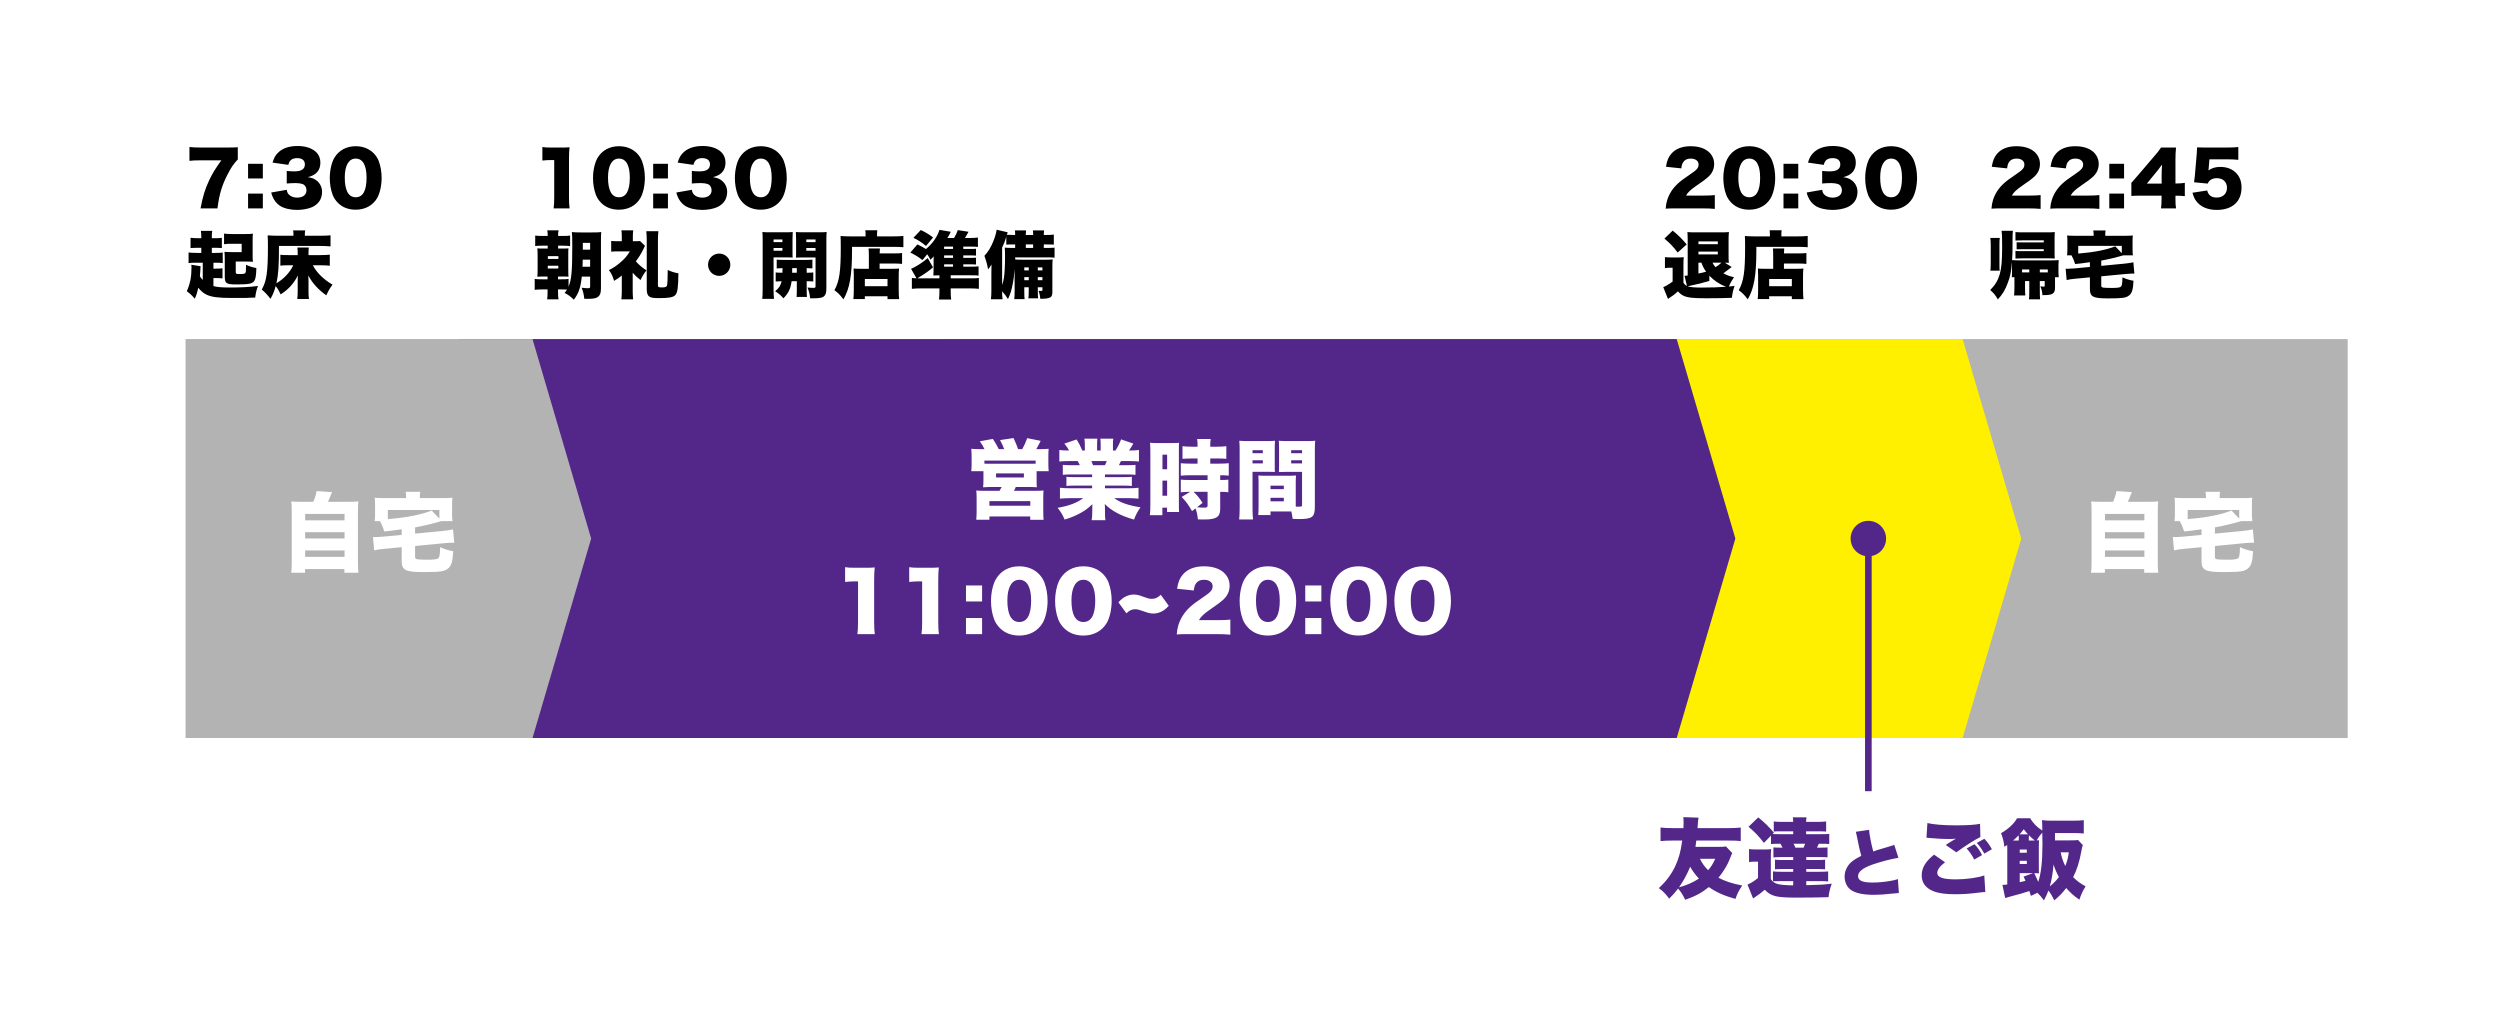
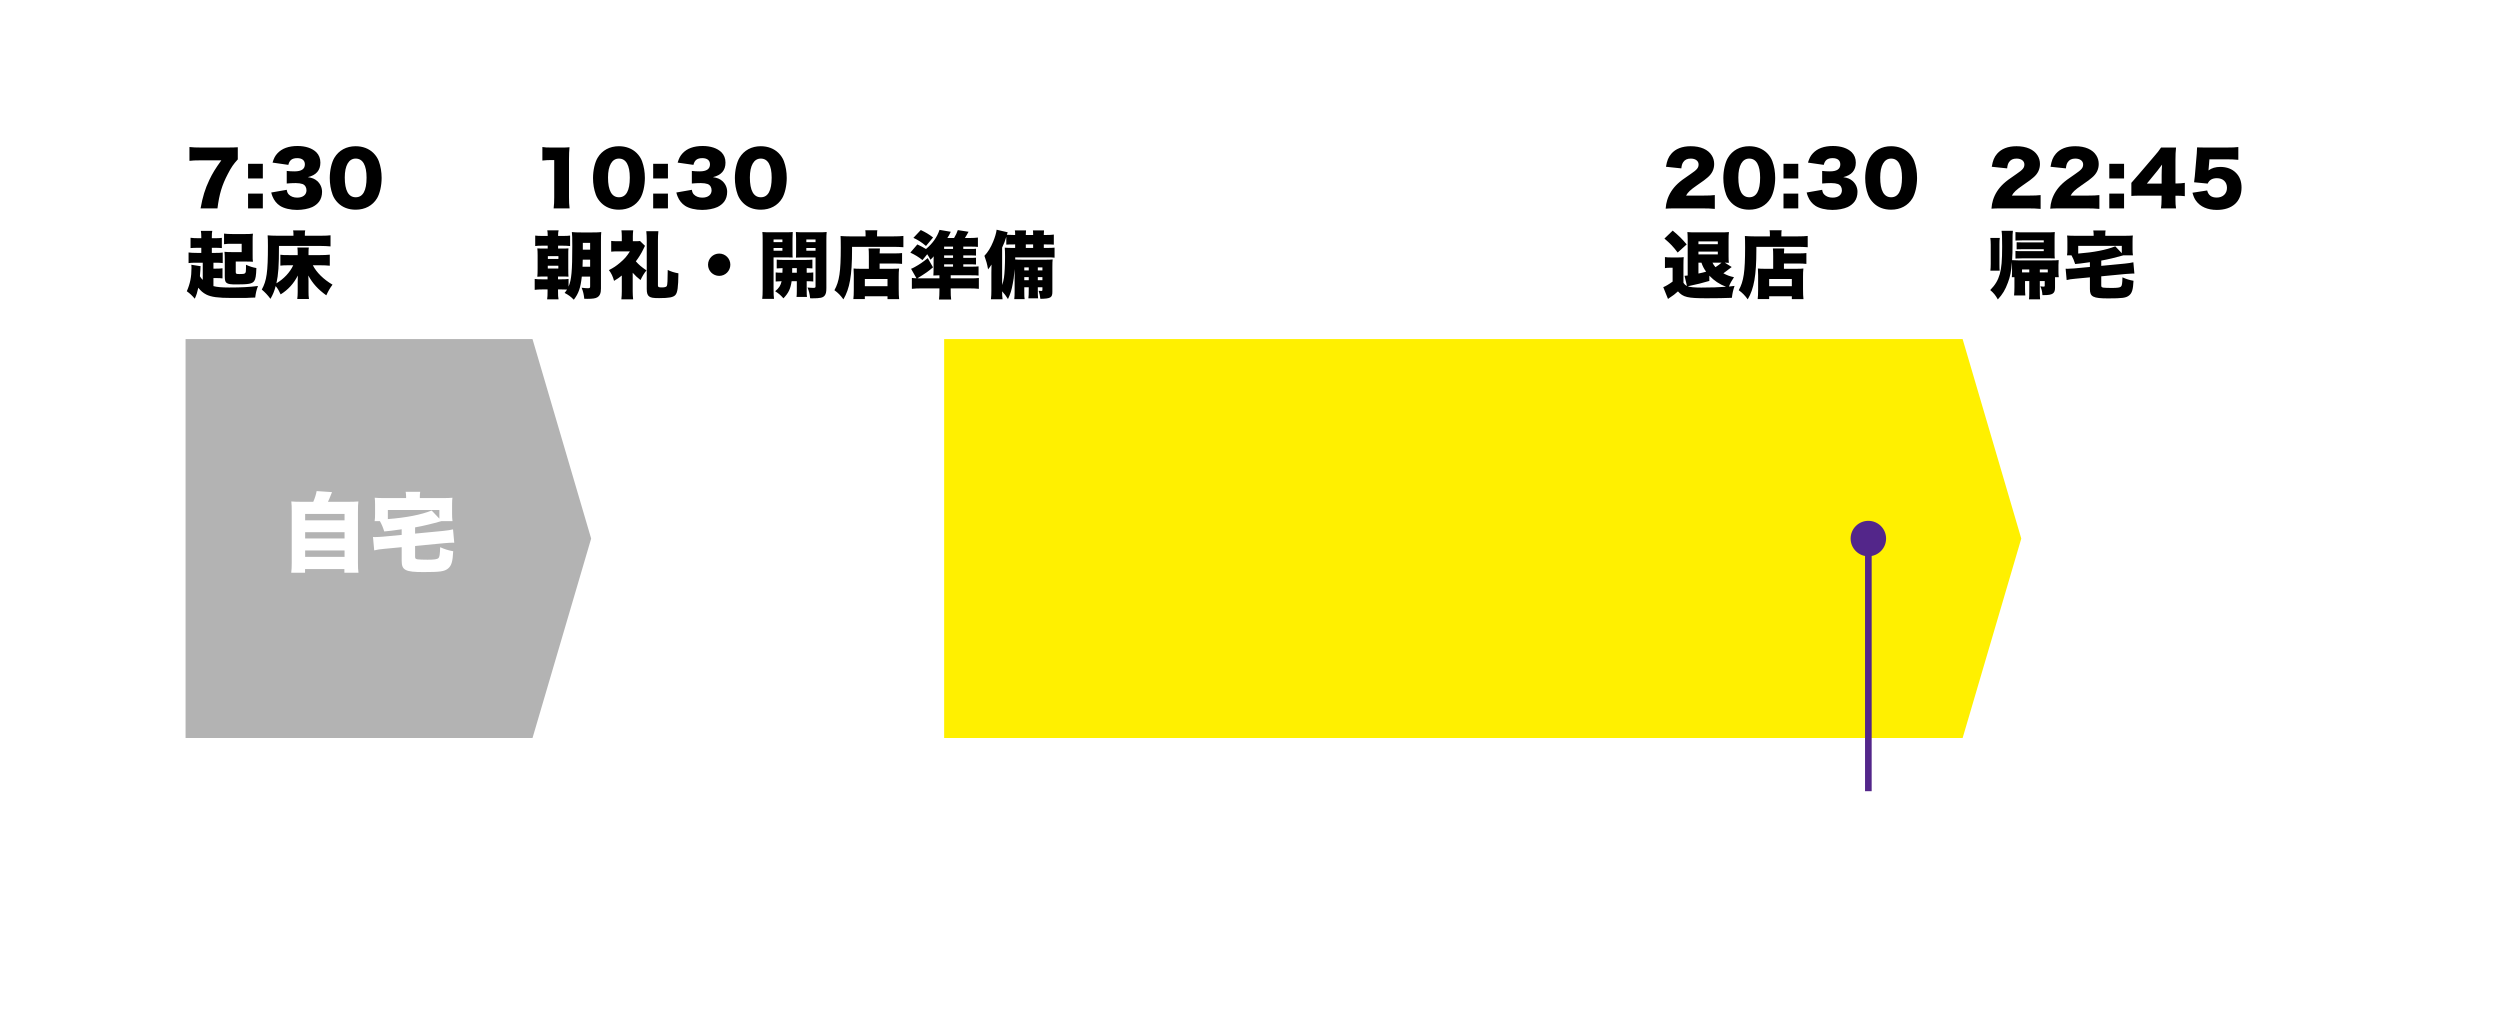
<svg xmlns="http://www.w3.org/2000/svg" width="376" height="155" viewBox="0 0 376 155" fill="none">
  <rect width="376" height="155" fill="white" />
-   <path d="M226.91 51H353.09V81.41V111H226.91V51Z" fill="#B3B3B3" />
  <path d="M142 51H295.179L304 81L295.179 111H142V51Z" fill="#FFF000" />
  <path d="M316.146 75.471H317.81C318.057 74.912 318.239 74.327 318.317 73.859L320.631 74.015C320.54 74.236 320.54 74.236 320.215 75.042C320.163 75.172 320.111 75.276 320.02 75.471H322.958C323.751 75.471 324.115 75.458 324.596 75.419C324.544 75.848 324.531 76.186 324.531 76.992V84.623C324.531 85.312 324.544 85.676 324.609 86.144H322.49V85.585H316.575V86.144H314.495C314.547 85.728 314.573 85.299 314.573 84.636V76.992C314.573 76.212 314.56 75.874 314.508 75.419C314.989 75.458 315.353 75.471 316.146 75.471ZM316.588 77.291V78.253H322.516V77.291H316.588ZM316.588 80.047V80.983H322.516V80.047H316.588ZM316.588 82.79V83.752H322.516V82.79H316.588ZM331.109 80.45V79.605C329.341 79.852 329.341 79.852 328.483 79.93C328.288 79.293 328.106 78.864 327.833 78.383H327.04C327.092 78.032 327.105 77.772 327.105 77.291V75.887C327.105 75.445 327.092 75.159 327.053 74.86C327.469 74.899 327.898 74.912 328.613 74.912H331.772V74.691C331.772 74.405 331.746 74.236 331.707 73.963H333.891C333.852 74.223 333.839 74.405 333.839 74.691V74.912H337.18C337.908 74.912 338.324 74.899 338.74 74.86C338.701 75.146 338.688 75.406 338.688 75.887V77.304C338.688 77.694 338.701 78.032 338.753 78.383H337.063C335.542 78.812 334.476 79.072 333.124 79.319V80.255L337.323 79.852C337.895 79.8 338.467 79.709 338.831 79.618L339.013 81.633C338.883 81.62 338.792 81.62 338.753 81.62C338.467 81.62 337.921 81.659 337.479 81.698L333.124 82.114V83.7C333.124 84.012 333.176 84.064 333.527 84.129C333.722 84.155 334.333 84.181 334.996 84.181C335.971 84.181 336.452 84.116 336.621 83.947C336.803 83.804 336.868 83.388 336.894 82.296C337.622 82.621 338.129 82.777 338.857 82.907C338.779 84.48 338.597 85.091 338.064 85.52C337.518 85.949 336.894 86.04 334.359 86.04C331.668 86.04 331.109 85.754 331.109 84.376V82.296L328.509 82.543C327.794 82.608 327.43 82.66 326.975 82.777L326.793 80.762C326.962 80.775 327.04 80.775 327.105 80.775C327.417 80.775 327.924 80.749 328.34 80.71L331.109 80.45ZM336.777 78.006V76.706H329.029V78.071C331.811 77.85 333.969 77.434 335.62 76.784L336.777 78.006Z" fill="white" />
-   <path d="M69 51H252.179L261 81L252.179 111H69V51Z" fill="#53268A" />
  <path d="M27.91 51H80.09L88.91 81L80.09 111H27.91V51Z" fill="#B3B3B3" />
  <path d="M45.451 75.471H47.115C47.362 74.912 47.544 74.327 47.622 73.859L49.936 74.015C49.845 74.236 49.845 74.236 49.52 75.042C49.468 75.172 49.416 75.276 49.325 75.471H52.263C53.056 75.471 53.42 75.458 53.901 75.419C53.849 75.848 53.836 76.186 53.836 76.992V84.623C53.836 85.312 53.849 85.676 53.914 86.144H51.795V85.585H45.88V86.144H43.8C43.852 85.728 43.878 85.299 43.878 84.636V76.992C43.878 76.212 43.865 75.874 43.813 75.419C44.294 75.458 44.658 75.471 45.451 75.471ZM45.893 77.291V78.253H51.821V77.291H45.893ZM45.893 80.047V80.983H51.821V80.047H45.893ZM45.893 82.79V83.752H51.821V82.79H45.893ZM60.414 80.45V79.605C58.646 79.852 58.646 79.852 57.788 79.93C57.593 79.293 57.411 78.864 57.138 78.383H56.345C56.397 78.032 56.41 77.772 56.41 77.291V75.887C56.41 75.445 56.397 75.159 56.358 74.86C56.774 74.899 57.203 74.912 57.918 74.912H61.077V74.691C61.077 74.405 61.051 74.236 61.012 73.963H63.196C63.157 74.223 63.144 74.405 63.144 74.691V74.912H66.485C67.213 74.912 67.629 74.899 68.045 74.86C68.006 75.146 67.993 75.406 67.993 75.887V77.304C67.993 77.694 68.006 78.032 68.058 78.383H66.368C64.847 78.812 63.781 79.072 62.429 79.319V80.255L66.628 79.852C67.2 79.8 67.772 79.709 68.136 79.618L68.318 81.633C68.188 81.62 68.097 81.62 68.058 81.62C67.772 81.62 67.226 81.659 66.784 81.698L62.429 82.114V83.7C62.429 84.012 62.481 84.064 62.832 84.129C63.027 84.155 63.638 84.181 64.301 84.181C65.276 84.181 65.757 84.116 65.926 83.947C66.108 83.804 66.173 83.388 66.199 82.296C66.927 82.621 67.434 82.777 68.162 82.907C68.084 84.48 67.902 85.091 67.369 85.52C66.823 85.949 66.199 86.04 63.664 86.04C60.973 86.04 60.414 85.754 60.414 84.376V82.296L57.814 82.543C57.099 82.608 56.735 82.66 56.28 82.777L56.098 80.762C56.267 80.775 56.345 80.775 56.41 80.775C56.722 80.775 57.229 80.749 57.645 80.71L60.414 80.45ZM66.082 78.006V76.706H58.334V78.071C61.116 77.85 63.274 77.434 64.925 76.784L66.082 78.006Z" fill="white" />
-   <path d="M147.417 67.549H148.067C147.885 67.146 147.69 66.821 147.365 66.366L149.328 66.015C149.692 66.561 149.965 67.029 150.212 67.549H151.031C150.888 67.159 150.667 66.665 150.407 66.184L152.435 65.885C152.695 66.431 152.981 67.12 153.124 67.549H153.748C154.06 66.99 154.281 66.483 154.489 65.898L156.517 66.301C156.361 66.639 156.088 67.159 155.854 67.549H156.374C156.998 67.549 157.362 67.536 157.713 67.497C157.687 67.796 157.674 68.186 157.674 68.732V69.733C157.674 70.24 157.687 70.513 157.726 70.864H155.906V72.008C155.906 72.827 155.906 72.983 155.945 73.282C155.516 73.256 155.23 73.243 154.593 73.243H152.773C152.669 73.49 152.617 73.607 152.5 73.815H155.75C156.387 73.815 156.66 73.802 156.946 73.763C156.92 74.062 156.907 74.387 156.907 75.037V76.883C156.907 77.533 156.92 77.845 156.959 78.183H154.944V77.676H148.808V78.17H146.832C146.871 77.689 146.884 77.26 146.884 76.857V75.037C146.884 74.413 146.871 74.14 146.832 73.776C147.118 73.802 147.456 73.815 148.028 73.815H150.329C150.485 73.568 150.524 73.49 150.654 73.243H149.211C148.535 73.243 148.288 73.256 147.859 73.295C147.898 72.931 147.911 72.645 147.911 72.008V70.864H146.078C146.117 70.513 146.13 70.175 146.13 69.759V68.771C146.13 68.29 146.117 67.978 146.078 67.497C146.52 67.536 146.884 67.549 147.417 67.549ZM155.763 69.733V69.278H148.054V69.733C148.262 69.746 148.392 69.746 148.561 69.746H155.282C155.451 69.746 155.568 69.746 155.763 69.733ZM149.809 71.202V71.813H153.995V71.202H149.809ZM148.808 75.375V76.064H154.957V75.375H148.808ZM164.252 71.358H161.106C160.547 71.358 160.248 71.371 159.845 71.41V69.915C160.222 69.954 160.508 69.967 161.106 69.967H162.406C162.276 69.681 162.224 69.59 162.081 69.343H160.937C160.313 69.343 159.767 69.369 159.325 69.408V67.679C159.741 67.731 160.079 67.757 160.781 67.757C160.586 67.367 160.443 67.159 160.079 66.717L161.925 66.093C162.276 66.665 162.406 66.925 162.783 67.757H163.16V66.912C163.16 66.548 163.134 66.236 163.095 65.976H165.045C165.019 66.197 165.006 66.444 165.006 66.821V67.757H165.539V66.821C165.539 66.457 165.526 66.223 165.487 65.976H167.437C167.398 66.197 167.385 66.522 167.385 66.912V67.757H167.775C168.191 67.081 168.373 66.717 168.607 66.08L170.453 66.717C170.193 67.172 170.037 67.419 169.803 67.757C170.583 67.757 170.869 67.731 171.298 67.679V69.408C170.856 69.369 170.297 69.343 169.673 69.343H168.594C168.438 69.681 168.399 69.733 168.282 69.967H169.504C170.089 69.967 170.388 69.954 170.778 69.915V71.41C170.362 71.371 170.076 71.358 169.504 71.358H166.189V71.761H168.958C169.504 71.761 169.842 71.748 170.232 71.709V73.087C169.855 73.048 169.504 73.035 168.958 73.035H166.189V73.438H169.569C170.323 73.438 170.856 73.412 171.233 73.36V74.998C170.687 74.946 170.219 74.92 169.582 74.92H167.58C168.464 75.583 169.725 76.025 171.532 76.298C171.038 77.026 170.843 77.39 170.557 78.144C168.607 77.598 167.255 76.883 166.15 75.804C166.176 76.155 166.189 76.22 166.189 76.545V76.961C166.189 77.507 166.202 77.884 166.254 78.235H164.187C164.252 77.832 164.278 77.468 164.278 76.948V76.558C164.278 76.233 164.278 76.194 164.291 75.83C163.615 76.467 163.238 76.753 162.536 77.143C161.782 77.559 161.067 77.858 160.118 78.144C159.832 77.455 159.572 77.013 159.065 76.376C160.794 76.077 161.99 75.622 162.913 74.92H161.093C160.443 74.92 159.936 74.946 159.416 74.998V73.36C159.871 73.412 160.378 73.438 161.08 73.438H164.252V73.035H161.652C161.106 73.035 160.755 73.048 160.391 73.087V71.709C160.755 71.748 161.093 71.761 161.652 71.761H164.252V71.358ZM164.395 69.967H166.189C166.319 69.694 166.358 69.603 166.462 69.343H164.148C164.291 69.668 164.33 69.772 164.395 69.967ZM177.72 74.738L179.007 73.971C178.37 73.984 178.058 73.997 177.59 74.036V72.138C177.928 72.177 178.357 72.19 179.124 72.19H181.62V71.475H179.124C178.591 71.475 177.993 71.501 177.59 71.54V69.668C177.889 69.707 178.487 69.733 179.15 69.733H180.112V68.953H179.371C179.098 68.966 178.747 68.966 178.344 68.979C178.214 68.979 178.084 68.979 177.85 69.005V67.107C178.253 67.159 178.695 67.185 179.306 67.185H180.112V66.938C180.112 66.561 180.099 66.301 180.047 66.028H182.088C182.049 66.288 182.023 66.548 182.023 66.925V67.185H182.998C183.583 67.185 184.051 67.159 184.441 67.107V69.005C184.051 68.966 183.713 68.953 183.024 68.953H182.023V69.733H183.297C183.934 69.733 184.506 69.707 184.805 69.668V71.54C184.428 71.488 184.142 71.475 183.518 71.475V72.19C184.194 72.19 184.467 72.177 184.74 72.138V74.036C184.363 73.984 184.142 73.971 183.518 73.971V76.545C183.518 77.741 182.933 78.131 181.165 78.131C181.035 78.131 180.645 78.118 180.164 78.118C180.086 77.364 179.995 76.948 179.8 76.467L179.28 76.87C178.76 75.947 178.383 75.427 177.72 74.738ZM181.62 73.971H179.514C180.047 74.478 180.437 74.946 180.866 75.635L180.034 76.285C180.554 76.337 180.827 76.35 181.152 76.35C181.516 76.35 181.62 76.272 181.62 76.025V73.971ZM173.014 75.765V67.991C173.014 67.341 173.001 67.094 172.962 66.587C173.313 66.626 173.521 66.639 174.054 66.639H176.251C176.758 66.639 177.005 66.626 177.33 66.6C177.304 66.886 177.304 67.133 177.304 67.887V75.635C177.304 76.402 177.304 76.61 177.33 77H175.523V76.35H174.821V77.481H172.936C173.001 77.039 173.014 76.61 173.014 75.765ZM174.834 68.381V70.578H175.536V68.381H174.834ZM174.834 72.281V74.556H175.536V72.281H174.834ZM194.88 72.619V75.869C194.88 76.025 194.88 76.077 194.88 76.194C194.997 76.207 195.075 76.207 195.101 76.207C195.803 76.207 195.829 76.194 195.829 75.908V70.968H193.411C193.06 70.968 192.618 70.981 192.345 70.994C192.371 70.643 192.371 70.526 192.371 69.85V67.484C192.371 67.003 192.358 66.678 192.332 66.288C192.709 66.327 192.982 66.34 193.658 66.34H196.492C197.129 66.34 197.428 66.327 197.805 66.288C197.766 66.73 197.753 67.068 197.753 67.757V76.22C197.753 77.767 197.363 78.066 195.387 78.066C195.218 78.066 195.179 78.066 194.412 78.04C194.334 77.494 194.308 77.299 194.217 76.922C193.996 76.922 193.892 76.922 193.788 76.922H191.084V77.468H189.238C189.277 77.065 189.29 76.597 189.29 76.09V72.619C189.29 72.164 189.277 71.826 189.251 71.514C189.602 71.54 189.914 71.553 190.382 71.553H193.788C194.282 71.553 194.568 71.54 194.919 71.514C194.893 71.813 194.88 72.125 194.88 72.619ZM194.191 67.705V68.16H195.829V67.705H194.191ZM194.191 69.226V69.694H195.829V69.226H194.191ZM191.084 73.048V73.568H193.086V73.048H191.084ZM191.084 74.868V75.401H193.086V74.868H191.084ZM188.38 70.955V76.389C188.38 77.221 188.406 77.754 188.458 78.131H186.365C186.417 77.715 186.443 77.273 186.443 76.376V67.783C186.443 67.055 186.43 66.704 186.391 66.288C186.768 66.327 187.08 66.34 187.704 66.34H190.434C191.136 66.34 191.422 66.327 191.76 66.288C191.734 66.678 191.721 66.977 191.721 67.484V69.85C191.721 70.552 191.721 70.682 191.747 70.981C191.461 70.968 191.071 70.955 190.681 70.955H188.38ZM188.38 67.705V68.16H189.927V67.705H188.38ZM188.38 69.226V69.694H189.927V69.226H188.38ZM127.104 87.524V85.304C127.536 85.376 127.848 85.388 128.544 85.388H130.068C130.92 85.388 131.076 85.388 131.556 85.34C131.496 85.976 131.472 86.48 131.472 87.272V93.56C131.472 94.28 131.496 94.784 131.568 95.372H128.952C129.024 94.82 129.048 94.256 129.048 93.56V87.44H128.568C128.1 87.44 127.632 87.464 127.104 87.524ZM136.745 87.524V85.304C137.177 85.376 137.489 85.388 138.185 85.388H139.709C140.561 85.388 140.717 85.388 141.197 85.34C141.137 85.976 141.113 86.48 141.113 87.272V93.56C141.113 94.28 141.137 94.784 141.209 95.372H138.593C138.665 94.82 138.689 94.256 138.689 93.56V87.44H138.209C137.741 87.44 137.273 87.464 136.745 87.524ZM147.706 88.052V90.464H145.282V88.052H147.706ZM147.706 95.372H145.282V92.948H147.706V95.372ZM153.295 95.588C152.119 95.588 151.123 95.204 150.391 94.472C149.995 94.076 149.695 93.62 149.515 93.14C149.203 92.288 149.047 91.364 149.047 90.392C149.047 89.132 149.347 87.824 149.803 87.068C150.535 85.844 151.783 85.172 153.295 85.172C154.459 85.172 155.479 85.568 156.211 86.288C156.607 86.684 156.907 87.14 157.087 87.62C157.399 88.472 157.555 89.396 157.555 90.38C157.555 91.64 157.255 92.96 156.799 93.716C156.079 94.916 154.819 95.588 153.295 95.588ZM153.295 87.2C152.167 87.2 151.507 88.34 151.507 90.296C151.507 92.444 152.119 93.548 153.307 93.548C154.483 93.548 155.083 92.468 155.083 90.332C155.083 88.28 154.459 87.2 153.295 87.2ZM162.936 95.588C161.76 95.588 160.764 95.204 160.032 94.472C159.636 94.076 159.336 93.62 159.156 93.14C158.844 92.288 158.688 91.364 158.688 90.392C158.688 89.132 158.988 87.824 159.444 87.068C160.176 85.844 161.424 85.172 162.936 85.172C164.1 85.172 165.12 85.568 165.852 86.288C166.248 86.684 166.548 87.14 166.728 87.62C167.04 88.472 167.196 89.396 167.196 90.38C167.196 91.64 166.896 92.96 166.44 93.716C165.72 94.916 164.46 95.588 162.936 95.588ZM162.936 87.2C161.808 87.2 161.148 88.34 161.148 90.296C161.148 92.444 161.76 93.548 162.948 93.548C164.124 93.548 164.724 92.468 164.724 90.332C164.724 88.28 164.1 87.2 162.936 87.2ZM174.581 89.456L175.781 91.112C175.277 91.64 175.013 91.844 174.569 92.036C174.221 92.192 173.837 92.276 173.465 92.276C173.045 92.276 172.673 92.192 171.965 91.928C171.353 91.712 171.041 91.628 170.789 91.628C170.237 91.628 169.913 91.772 169.409 92.24L168.209 90.584C168.713 90.056 168.977 89.852 169.421 89.66C169.769 89.504 170.141 89.42 170.525 89.42C170.945 89.42 171.317 89.504 172.037 89.78C172.613 89.996 172.925 90.068 173.225 90.068C173.741 90.068 174.089 89.912 174.581 89.456ZM182.991 95.372H178.779C177.699 95.372 177.423 95.384 176.979 95.42C177.027 94.832 177.087 94.472 177.231 94.004C177.543 93.008 178.119 92.096 178.959 91.316C179.415 90.896 179.871 90.548 181.095 89.72C182.127 89.024 182.379 88.712 182.379 88.16C182.379 87.584 181.863 87.2 181.095 87.2C180.519 87.2 180.111 87.392 179.847 87.8C179.679 88.064 179.607 88.304 179.547 88.808L177.027 88.544C177.207 87.5 177.423 86.972 177.903 86.408C178.587 85.604 179.679 85.172 181.083 85.172C182.703 85.172 183.939 85.712 184.539 86.684C184.803 87.104 184.935 87.572 184.935 88.088C184.935 88.964 184.575 89.708 183.831 90.32C183.435 90.668 183.315 90.752 182.091 91.604C181.047 92.324 180.603 92.744 180.327 93.272H183.123C184.023 93.272 184.575 93.248 185.043 93.188V95.456C184.347 95.396 183.843 95.372 182.991 95.372ZM190.688 95.588C189.512 95.588 188.516 95.204 187.784 94.472C187.388 94.076 187.088 93.62 186.908 93.14C186.596 92.288 186.44 91.364 186.44 90.392C186.44 89.132 186.74 87.824 187.196 87.068C187.928 85.844 189.176 85.172 190.688 85.172C191.852 85.172 192.872 85.568 193.604 86.288C194 86.684 194.3 87.14 194.48 87.62C194.792 88.472 194.948 89.396 194.948 90.38C194.948 91.64 194.648 92.96 194.192 93.716C193.472 94.916 192.212 95.588 190.688 95.588ZM190.688 87.2C189.56 87.2 188.9 88.34 188.9 90.296C188.9 92.444 189.512 93.548 190.7 93.548C191.876 93.548 192.476 92.468 192.476 90.332C192.476 88.28 191.852 87.2 190.688 87.2ZM198.733 88.052V90.464H196.309V88.052H198.733ZM198.733 95.372H196.309V92.948H198.733V95.372ZM204.322 95.588C203.146 95.588 202.15 95.204 201.418 94.472C201.022 94.076 200.722 93.62 200.542 93.14C200.23 92.288 200.074 91.364 200.074 90.392C200.074 89.132 200.374 87.824 200.83 87.068C201.562 85.844 202.81 85.172 204.322 85.172C205.486 85.172 206.506 85.568 207.238 86.288C207.634 86.684 207.934 87.14 208.114 87.62C208.426 88.472 208.582 89.396 208.582 90.38C208.582 91.64 208.282 92.96 207.826 93.716C207.106 94.916 205.846 95.588 204.322 95.588ZM204.322 87.2C203.194 87.2 202.534 88.34 202.534 90.296C202.534 92.444 203.146 93.548 204.334 93.548C205.51 93.548 206.11 92.468 206.11 90.332C206.11 88.28 205.486 87.2 204.322 87.2ZM213.963 95.588C212.787 95.588 211.791 95.204 211.059 94.472C210.663 94.076 210.363 93.62 210.183 93.14C209.871 92.288 209.715 91.364 209.715 90.392C209.715 89.132 210.015 87.824 210.471 87.068C211.203 85.844 212.451 85.172 213.963 85.172C215.127 85.172 216.147 85.568 216.879 86.288C217.275 86.684 217.575 87.14 217.755 87.62C218.067 88.472 218.223 89.396 218.223 90.38C218.223 91.64 217.923 92.96 217.467 93.716C216.747 94.916 215.487 95.588 213.963 95.588ZM213.963 87.2C212.835 87.2 212.175 88.34 212.175 90.296C212.175 92.444 212.787 93.548 213.975 93.548C215.151 93.548 215.751 92.468 215.751 90.332C215.751 88.28 215.127 87.2 213.963 87.2Z" fill="white" />
  <path d="M35.764 22.145V23.971C35.104 24.697 34.796 25.137 34.257 26.182C33.377 27.865 32.981 29.185 32.706 31.341H30.165C30.484 29.581 30.836 28.426 31.485 27.062C31.958 26.072 32.376 25.379 33.289 24.114H30.154C29.384 24.114 28.966 24.136 28.493 24.191V22.112C28.944 22.167 29.516 22.189 30.275 22.189H33.993C35.005 22.189 35.313 22.178 35.764 22.145ZM39.531 24.631V26.842H37.309V24.631H39.531ZM39.531 31.341H37.309V29.119H39.531V31.341ZM40.793 28.954L43.125 28.547C43.191 28.91 43.257 29.064 43.433 29.251C43.73 29.559 44.17 29.724 44.698 29.724C45.556 29.724 46.095 29.295 46.095 28.624C46.095 28.173 45.875 27.821 45.501 27.678C45.248 27.59 44.907 27.535 44.478 27.535C44.049 27.535 43.554 27.557 43.125 27.601V25.709C43.499 25.753 43.862 25.775 44.291 25.775C45.336 25.775 45.853 25.423 45.853 24.719C45.853 24.125 45.435 23.784 44.709 23.784C43.928 23.784 43.532 24.092 43.367 24.796L40.991 24.455C41.2 23.773 41.376 23.443 41.728 23.058C42.399 22.332 43.411 21.958 44.753 21.958C45.952 21.958 46.942 22.288 47.569 22.893C47.976 23.3 48.185 23.828 48.185 24.455C48.185 25.621 47.558 26.347 46.293 26.644C46.964 26.743 47.327 26.897 47.712 27.227C48.174 27.645 48.438 28.217 48.438 28.855C48.438 29.416 48.284 29.933 47.998 30.318C47.756 30.648 47.371 30.956 46.964 31.143C46.392 31.407 45.501 31.572 44.676 31.572C43.686 31.572 42.696 31.341 42.113 30.956C41.607 30.626 41.222 30.142 40.98 29.537C40.914 29.383 40.87 29.24 40.793 28.954ZM53.492 31.539C52.414 31.539 51.501 31.187 50.83 30.516C50.467 30.153 50.192 29.735 50.027 29.295C49.741 28.514 49.598 27.667 49.598 26.776C49.598 25.621 49.873 24.422 50.291 23.729C50.962 22.607 52.106 21.991 53.492 21.991C54.559 21.991 55.494 22.354 56.165 23.014C56.528 23.377 56.803 23.795 56.968 24.235C57.254 25.016 57.397 25.863 57.397 26.765C57.397 27.92 57.122 29.13 56.704 29.823C56.044 30.923 54.889 31.539 53.492 31.539ZM53.492 23.85C52.458 23.85 51.853 24.895 51.853 26.688C51.853 28.657 52.414 29.669 53.503 29.669C54.581 29.669 55.131 28.679 55.131 26.721C55.131 24.84 54.559 23.85 53.492 23.85ZM30.495 42.097V39.512H29.648C29.021 39.512 28.68 39.523 28.361 39.567V37.972C28.647 38.016 29.109 38.038 29.67 38.038H30.275V37.268H29.857C29.329 37.268 28.966 37.279 28.658 37.312V35.761C28.977 35.805 29.329 35.827 29.835 35.827H30.275V35.64C30.275 35.222 30.253 35.002 30.209 34.727H31.925C31.87 34.98 31.859 35.2 31.859 35.64V35.827H32.299C32.827 35.827 33.069 35.816 33.366 35.772V37.312C33.058 37.279 32.772 37.268 32.299 37.268H31.859V38.038H32.343C32.893 38.038 33.179 38.027 33.498 37.983V39.567C33.146 39.523 32.915 39.512 32.42 39.512H32.101V40.403H32.497C32.981 40.403 33.135 40.392 33.465 40.348V41.877C33.168 41.833 32.981 41.822 32.497 41.822H32.101V43.032C32.629 43.175 33.377 43.241 34.466 43.241C36.27 43.241 37.524 43.175 38.8 43.01C38.558 43.648 38.481 44.011 38.382 44.759C37.964 44.759 37.964 44.759 36.886 44.814C36.809 44.814 36.809 44.814 34.862 44.814C32.794 44.814 31.76 44.671 31.023 44.297C30.517 44.033 30.209 43.758 29.824 43.274C29.659 44.022 29.571 44.297 29.296 44.924C28.834 44.396 28.614 44.187 28.097 43.802C28.592 42.669 28.801 41.657 28.801 40.26C28.801 40.128 28.79 39.985 28.779 39.82L30.176 40.04C30.154 40.183 30.143 40.249 30.143 40.502C30.132 40.821 30.11 41.14 30.066 41.547C30.198 41.778 30.275 41.877 30.495 42.097ZM37.997 36.19V38.236C37.997 38.885 37.997 39.039 38.041 39.369C37.689 39.347 37.447 39.336 36.831 39.336H35.456V40.909C35.456 41.173 35.533 41.217 35.995 41.217C36.952 41.217 36.996 41.184 36.996 40.348V39.82C37.612 40.095 38.008 40.216 38.558 40.315C38.525 41.47 38.437 41.987 38.228 42.273C37.931 42.68 37.392 42.779 35.544 42.779C34.752 42.779 34.389 42.735 34.147 42.592C33.883 42.449 33.806 42.207 33.806 41.525V39.105C33.806 38.566 33.795 38.269 33.762 37.873C34.114 37.906 34.378 37.917 34.851 37.917H36.347V36.663H34.829C34.301 36.663 34.081 36.674 33.696 36.729V35.134C34.048 35.178 34.411 35.2 34.983 35.2H36.864C37.447 35.2 37.7 35.189 38.041 35.145C37.997 35.442 37.997 35.662 37.997 36.19ZM44.773 43.912V42.295C44.773 41.965 44.773 41.767 44.795 41.437C44.19 42.636 43.343 43.571 42.21 44.275C41.957 43.725 41.803 43.45 41.462 43.021C41.253 43.802 41.077 44.242 40.681 44.946C40.23 44.352 39.878 43.978 39.372 43.549C40.109 42.229 40.296 40.92 40.296 36.982C40.296 36.245 40.285 35.86 40.252 35.398C40.692 35.431 41.121 35.453 41.66 35.453H44.135V35.222C44.135 34.969 44.124 34.815 44.08 34.65H45.906C45.862 34.826 45.851 34.947 45.851 35.233V35.453H48.315C48.964 35.453 49.36 35.431 49.712 35.387V37.059C49.162 37.015 48.777 36.993 48.348 36.993H41.957C41.957 39.996 41.869 41.261 41.572 42.614C42.716 41.921 43.607 40.964 44.102 39.897H43.343C42.848 39.897 42.518 39.908 42.166 39.952V38.313C42.441 38.357 42.76 38.368 43.464 38.368H44.773V38.005C44.773 37.719 44.762 37.576 44.729 37.224H46.445C46.412 37.444 46.401 37.642 46.401 37.994V38.368H48.139C48.722 38.368 49.173 38.346 49.602 38.302V39.963C49.162 39.919 48.711 39.897 48.172 39.897H47.05C47.6 40.975 48.656 42.02 50.009 42.812C49.591 43.384 49.393 43.736 49.074 44.418C47.82 43.516 47.028 42.636 46.368 41.437C46.39 41.965 46.401 42.141 46.401 42.273V43.89C46.401 44.308 46.412 44.594 46.467 44.968H44.707C44.751 44.649 44.773 44.352 44.773 43.912Z" fill="black" />
  <path d="M81.573 24.147V22.112C81.969 22.178 82.255 22.189 82.893 22.189H84.29C85.071 22.189 85.214 22.189 85.654 22.145C85.599 22.728 85.577 23.19 85.577 23.916V29.68C85.577 30.34 85.599 30.802 85.665 31.341H83.267C83.333 30.835 83.355 30.318 83.355 29.68V24.07H82.915C82.486 24.07 82.057 24.092 81.573 24.147ZM93.084 31.539C92.006 31.539 91.093 31.187 90.422 30.516C90.059 30.153 89.784 29.735 89.619 29.295C89.333 28.514 89.19 27.667 89.19 26.776C89.19 25.621 89.465 24.422 89.883 23.729C90.554 22.607 91.698 21.991 93.084 21.991C94.151 21.991 95.086 22.354 95.757 23.014C96.12 23.377 96.395 23.795 96.56 24.235C96.846 25.016 96.989 25.863 96.989 26.765C96.989 27.92 96.714 29.13 96.296 29.823C95.636 30.923 94.481 31.539 93.084 31.539ZM93.084 23.85C92.05 23.85 91.445 24.895 91.445 26.688C91.445 28.657 92.006 29.669 93.095 29.669C94.173 29.669 94.723 28.679 94.723 26.721C94.723 24.84 94.151 23.85 93.084 23.85ZM100.459 24.631V26.842H98.237V24.631H100.459ZM100.459 31.341H98.237V29.119H100.459V31.341ZM101.721 28.954L104.053 28.547C104.119 28.91 104.185 29.064 104.361 29.251C104.658 29.559 105.098 29.724 105.626 29.724C106.484 29.724 107.023 29.295 107.023 28.624C107.023 28.173 106.803 27.821 106.429 27.678C106.176 27.59 105.835 27.535 105.406 27.535C104.977 27.535 104.482 27.557 104.053 27.601V25.709C104.427 25.753 104.79 25.775 105.219 25.775C106.264 25.775 106.781 25.423 106.781 24.719C106.781 24.125 106.363 23.784 105.637 23.784C104.856 23.784 104.46 24.092 104.295 24.796L101.919 24.455C102.128 23.773 102.304 23.443 102.656 23.058C103.327 22.332 104.339 21.958 105.681 21.958C106.88 21.958 107.87 22.288 108.497 22.893C108.904 23.3 109.113 23.828 109.113 24.455C109.113 25.621 108.486 26.347 107.221 26.644C107.892 26.743 108.255 26.897 108.64 27.227C109.102 27.645 109.366 28.217 109.366 28.855C109.366 29.416 109.212 29.933 108.926 30.318C108.684 30.648 108.299 30.956 107.892 31.143C107.32 31.407 106.429 31.572 105.604 31.572C104.614 31.572 103.624 31.341 103.041 30.956C102.535 30.626 102.15 30.142 101.908 29.537C101.842 29.383 101.798 29.24 101.721 28.954ZM114.42 31.539C113.342 31.539 112.429 31.187 111.758 30.516C111.395 30.153 111.12 29.735 110.955 29.295C110.669 28.514 110.526 27.667 110.526 26.776C110.526 25.621 110.801 24.422 111.219 23.729C111.89 22.607 113.034 21.991 114.42 21.991C115.487 21.991 116.422 22.354 117.093 23.014C117.456 23.377 117.731 23.795 117.896 24.235C118.182 25.016 118.325 25.863 118.325 26.765C118.325 27.92 118.05 29.13 117.632 29.823C116.972 30.923 115.817 31.539 114.42 31.539ZM114.42 23.85C113.386 23.85 112.781 24.895 112.781 26.688C112.781 28.657 113.342 29.669 114.431 29.669C115.509 29.669 116.059 28.679 116.059 26.721C116.059 24.84 115.487 23.85 114.42 23.85ZM82.376 35.486V35.409C82.376 35.068 82.354 34.87 82.31 34.639H84.015C83.949 34.903 83.938 35.09 83.938 35.431V35.486H84.554C85.17 35.486 85.423 35.475 85.742 35.431V37.004C85.401 36.971 84.994 36.949 84.554 36.949H83.938V37.378H84.4C85.071 37.378 85.225 37.378 85.5 37.356C85.467 37.631 85.467 37.752 85.467 38.434V40.271C85.467 41.074 85.478 41.305 85.5 41.613C85.214 41.591 84.972 41.591 84.4 41.591H83.927V42.009H84.367C84.895 42.009 85.214 41.998 85.511 41.954V43.109C85.951 42.086 86.072 40.766 86.072 36.938C86.072 35.717 86.061 35.365 86.006 34.903C86.457 34.947 86.721 34.958 87.381 34.958H89.097C89.801 34.958 90.087 34.947 90.428 34.903C90.395 35.211 90.384 35.541 90.384 36.267V43.395C90.384 44.088 90.219 44.484 89.834 44.715C89.57 44.88 89.13 44.946 88.316 44.946C88.217 44.946 88.063 44.946 87.876 44.935C87.799 44.242 87.711 43.868 87.48 43.274C87.832 43.318 88.173 43.351 88.393 43.351C88.69 43.351 88.756 43.307 88.756 43.076V41.602H87.502C87.315 43.307 87.029 44.121 86.303 45.078C85.819 44.594 85.522 44.374 84.917 44.055C85.115 43.802 85.181 43.725 85.28 43.549C84.906 43.527 84.807 43.527 84.367 43.527H83.927V43.78C83.927 44.429 83.938 44.682 84.004 45.023H82.288C82.343 44.649 82.354 44.429 82.354 43.78V43.527H81.65C81.111 43.527 80.759 43.549 80.418 43.593V41.954C80.726 41.998 80.99 42.009 81.595 42.009H82.354V41.591H81.925C81.353 41.591 81.221 41.591 80.814 41.624C80.847 41.261 80.858 40.931 80.858 40.337V38.445C80.858 37.917 80.847 37.697 80.814 37.356C81.1 37.378 81.265 37.378 81.925 37.378H82.376V36.949H81.694C81.078 36.949 80.803 36.96 80.495 37.004V35.431C80.803 35.475 81.078 35.486 81.694 35.486H82.376ZM87.612 40.117H88.756V39.05H87.645C87.634 39.578 87.634 39.732 87.612 40.117ZM87.656 37.554H88.756V36.531H87.656V37.554ZM82.398 38.522V38.94H83.982V38.522H82.398ZM82.387 39.963V40.392H83.971V39.963H82.387ZM95.158 41.019V43.813C95.158 44.275 95.18 44.616 95.224 45.023H93.453C93.497 44.627 93.519 44.242 93.519 43.813V41.437C93.134 41.756 92.914 41.91 92.353 42.24C92.166 41.558 91.957 41.129 91.583 40.623C92.309 40.249 92.639 40.029 93.244 39.523C93.937 38.929 94.223 38.61 94.74 37.807H92.892C92.463 37.807 92.265 37.818 91.924 37.851V36.234C92.177 36.267 92.386 36.278 92.782 36.278H93.519V35.541C93.519 35.211 93.497 34.936 93.464 34.639H95.235C95.202 34.914 95.18 35.2 95.18 35.53V36.278H95.631C95.972 36.278 96.137 36.267 96.258 36.245L97.006 36.971C96.918 37.158 96.918 37.158 96.742 37.51C96.456 38.104 96.082 38.72 95.631 39.303C96.06 39.798 96.467 40.15 97.226 40.667C96.841 41.151 96.61 41.536 96.335 42.119C95.851 41.745 95.554 41.47 95.158 41.019ZM97.204 34.771H99.019C98.975 35.211 98.953 35.684 98.953 36.157V42.955C98.953 43.175 99.074 43.23 99.558 43.23C99.976 43.23 100.229 43.153 100.295 42.999C100.383 42.823 100.416 42.163 100.427 40.601C100.988 40.865 101.373 40.986 102.033 41.107C102.011 43.219 101.901 44.011 101.571 44.374C101.252 44.715 100.636 44.836 99.129 44.836C98.26 44.836 97.908 44.781 97.644 44.594C97.38 44.407 97.27 44.077 97.27 43.461V36.168C97.27 35.596 97.248 35.244 97.204 34.771ZM108.171 38.137C109.095 38.137 109.843 38.885 109.843 39.809C109.843 40.744 109.095 41.492 108.171 41.492C107.236 41.492 106.488 40.744 106.488 39.82C106.488 38.885 107.236 38.137 108.171 38.137ZM116.663 42.339V40.975C116.96 41.008 117.147 41.019 117.675 41.019C117.686 40.887 117.686 40.656 117.697 40.326C117.312 40.337 117.07 40.348 116.817 40.37V39.05C117.136 39.083 117.433 39.094 117.994 39.094H120.964C121.547 39.094 121.866 39.083 122.185 39.05V40.37C121.921 40.348 121.778 40.337 121.327 40.326V41.019C121.844 41.019 122.02 41.008 122.317 40.975V42.339C122.009 42.306 121.833 42.306 121.327 42.295V43.736C121.327 44.242 121.338 44.451 121.371 44.66H119.798C119.831 44.374 119.842 44.231 119.842 43.725V42.295H119.061C118.896 43.439 118.599 44.066 117.829 44.869C117.378 44.363 117.147 44.165 116.586 43.802C117.169 43.318 117.411 42.944 117.554 42.295C117.136 42.306 116.883 42.317 116.663 42.339ZM119.842 40.326H119.149C119.149 40.601 119.149 40.744 119.138 41.019H119.842V40.326ZM116.344 38.709V43.483C116.344 44.187 116.366 44.583 116.41 44.946H114.639C114.683 44.594 114.705 44.22 114.705 43.461V36.146C114.705 35.541 114.694 35.244 114.661 34.892C114.958 34.925 115.222 34.936 115.772 34.936H118.104C118.698 34.936 118.951 34.925 119.226 34.892C119.204 35.222 119.193 35.464 119.193 35.893V37.774C119.193 38.346 119.193 38.511 119.215 38.731C118.984 38.72 118.61 38.709 118.313 38.709H116.344ZM116.344 36.014V36.421H117.675V36.014H116.344ZM116.344 37.301V37.708H117.675V37.301H116.344ZM124.286 36.135V43.318C124.286 43.923 124.22 44.209 124.033 44.451C123.769 44.781 123.373 44.869 122.13 44.869C122.075 44.869 121.998 44.869 121.844 44.858C121.767 44.154 121.679 43.813 121.448 43.241C121.778 43.274 122.042 43.296 122.328 43.296C122.603 43.296 122.658 43.263 122.658 43.043V38.72H120.612C120.271 38.72 120.04 38.731 119.71 38.742C119.732 38.5 119.732 38.291 119.732 37.774V35.893C119.732 35.508 119.721 35.2 119.699 34.892C119.985 34.925 120.238 34.936 120.821 34.936H123.219C123.769 34.936 124.033 34.925 124.33 34.892C124.297 35.244 124.286 35.552 124.286 36.135ZM121.272 36.014V36.421H122.658V36.014H121.272ZM121.272 37.301V37.708H122.658V37.301H121.272ZM130.677 40.425V38.566C130.677 37.928 130.666 37.664 130.633 37.367H132.338C132.316 37.587 132.305 37.752 132.294 38.115H134.428C135.044 38.115 135.407 38.093 135.671 38.06V39.688C135.297 39.655 134.89 39.633 134.483 39.633H132.294V40.425H134.208C134.703 40.425 134.945 40.414 135.22 40.381C135.176 40.788 135.165 41.107 135.165 41.613V43.483C135.165 44.198 135.187 44.594 135.231 44.99H133.482V44.561H130.072V44.979H128.345C128.389 44.66 128.411 44.187 128.411 43.582V41.371C128.411 40.953 128.4 40.656 128.378 40.381C128.664 40.414 128.906 40.425 129.379 40.425H130.677ZM130.072 41.965V43.043H133.482V41.965H130.072ZM130.182 35.552V35.2C130.182 34.958 130.171 34.804 130.138 34.628H131.953C131.92 34.793 131.909 34.947 131.909 35.222V35.552H134.318C135.011 35.552 135.528 35.53 135.869 35.486V37.18C135.429 37.147 134.835 37.125 134.351 37.125H128.147C128.147 37.334 128.147 37.499 128.147 37.609C128.147 41.426 127.795 43.417 126.849 45.023C126.398 44.407 126.057 44.055 125.496 43.648C126.244 42.306 126.453 40.865 126.453 37.202C126.453 36.377 126.442 35.882 126.42 35.497C126.849 35.53 127.322 35.552 127.872 35.552H130.182ZM142.986 41.404V41.503V41.866H145.868C146.539 41.866 146.847 41.855 147.221 41.811V43.439C146.803 43.395 146.385 43.373 145.681 43.373H142.986V43.637C142.986 44.275 142.997 44.605 143.052 45.045H141.226C141.27 44.627 141.292 44.242 141.292 43.659V43.373H138.685C137.97 43.373 137.563 43.395 137.145 43.439V41.8C137.365 41.833 137.508 41.844 137.838 41.855L137.024 40.425C137.211 40.359 137.31 40.304 137.541 40.183C138.355 39.732 138.817 39.413 139.532 38.819L140.324 40.205C139.62 40.81 139.323 41.019 137.97 41.866C138.124 41.866 138.223 41.866 138.432 41.866H141.292V41.404C140.896 41.404 140.687 41.415 140.379 41.437C140.401 41.074 140.412 40.788 140.412 40.227V39.215C140.412 38.918 140.412 38.709 140.423 38.544C140.269 38.753 140.192 38.841 139.939 39.061C139.763 38.72 139.675 38.555 139.455 38.236L138.74 39.116C138.124 38.632 137.64 38.335 136.914 37.994L137.97 36.762C138.575 37.048 138.817 37.18 139.268 37.455C140.28 36.597 140.929 35.684 141.303 34.573L142.997 34.859C142.766 35.354 142.689 35.486 142.48 35.794H143.492C143.756 35.365 143.921 35.002 144.053 34.606L145.67 34.859C145.571 35.024 145.571 35.024 145.351 35.42C145.285 35.53 145.23 35.64 145.12 35.794H145.912C146.319 35.794 146.77 35.772 147.078 35.728V37.136C146.792 37.103 146.506 37.092 146.132 37.092H144.878V37.444H145.868C146.429 37.444 146.572 37.444 146.792 37.411V38.445C146.528 38.423 146.363 38.412 145.868 38.412H144.878V38.786H145.857C146.352 38.786 146.517 38.775 146.792 38.753V39.787C146.484 39.765 146.33 39.754 145.868 39.754H144.878V40.106H146.132C146.594 40.106 146.88 40.095 147.177 40.062V41.448C146.913 41.415 146.627 41.404 146.033 41.404H142.986ZM141.996 37.444H143.338V37.092H141.996V37.444ZM141.996 38.412V38.786H143.338V38.412H141.996ZM141.996 39.754V40.106H143.338V39.754H141.996ZM137.376 35.772L138.487 34.595C139.257 34.969 139.664 35.2 140.335 35.717L139.268 36.993C138.553 36.399 138.124 36.124 137.376 35.772ZM154.723 43.208H154.052V43.769C154.052 44.561 154.063 44.748 154.107 44.99H152.545C152.589 44.66 152.6 44.33 152.6 43.769V40.469C152.457 41.965 152.457 41.965 152.325 42.636C152.149 43.626 151.962 44.209 151.599 44.979C151.291 44.484 151.082 44.209 150.719 43.813C150.719 44.297 150.73 44.55 150.785 45.012H149.036C149.091 44.44 149.102 44.275 149.102 43.747V41.008C149.102 40.766 149.102 40.524 149.124 39.787C148.948 40.073 148.783 40.304 148.607 40.513C148.442 39.622 148.343 39.281 148.057 38.478C148.585 37.917 149.003 37.246 149.366 36.355C149.641 35.684 149.828 35.068 149.894 34.551L151.555 34.936C151.511 35.079 151.5 35.123 151.434 35.31C151.742 35.332 152.061 35.343 152.501 35.343H152.677V35.2C152.677 34.914 152.666 34.815 152.633 34.65H154.316C154.294 34.815 154.283 34.969 154.283 35.189V35.343H155.383V35.2C155.383 34.903 155.372 34.782 155.35 34.65H157.022C157 34.815 156.989 34.958 156.989 35.189V35.343H157.319C157.825 35.343 158.298 35.321 158.496 35.277V36.795C158.1 36.762 157.99 36.762 157.319 36.762H156.989V37.29H157.374C158.023 37.29 158.254 37.279 158.606 37.246V38.753C158.298 38.72 158.001 38.709 157.583 38.709H152.688V39.028C152.974 39.05 153.271 39.061 153.788 39.061H157.297C157.77 39.061 158.023 39.05 158.32 39.017C158.287 39.292 158.276 39.578 158.276 40.172V43.879C158.276 44.759 158.023 44.913 156.472 44.946C156.406 44.407 156.351 44.187 156.208 43.736C156.351 43.747 156.472 43.758 156.593 43.758C156.758 43.758 156.78 43.725 156.78 43.538V43.208H156.087V43.626C156.087 44.297 156.098 44.583 156.131 44.869H154.668C154.712 44.506 154.723 44.209 154.723 43.626V43.208ZM154.723 42.141V41.679H154.052V42.141H154.723ZM156.087 42.141H156.78V41.679H156.087V42.141ZM154.723 40.667V40.216H154.052V40.667H154.723ZM156.087 40.667H156.78V40.216H156.087V40.667ZM150.719 37.235V42.867C150.862 42.449 150.928 42.185 150.994 41.778C151.093 41.118 151.159 39.875 151.159 38.599C151.159 37.95 151.148 37.675 151.115 37.246C151.555 37.279 151.731 37.29 152.325 37.29H152.677V36.762H152.501C151.852 36.762 151.676 36.773 151.346 36.795V35.618C151.137 36.311 151.027 36.586 150.719 37.235ZM154.283 37.29H155.383V36.762H154.283V37.29Z" fill="black" />
  <path d="M256.028 31.341H252.167C251.177 31.341 250.924 31.352 250.517 31.385C250.561 30.846 250.616 30.516 250.748 30.087C251.034 29.174 251.562 28.338 252.332 27.623C252.75 27.238 253.168 26.919 254.29 26.16C255.236 25.522 255.467 25.236 255.467 24.73C255.467 24.202 254.994 23.85 254.29 23.85C253.762 23.85 253.388 24.026 253.146 24.4C252.992 24.642 252.926 24.862 252.871 25.324L250.561 25.082C250.726 24.125 250.924 23.641 251.364 23.124C251.991 22.387 252.992 21.991 254.279 21.991C255.764 21.991 256.897 22.486 257.447 23.377C257.689 23.762 257.81 24.191 257.81 24.664C257.81 25.467 257.48 26.149 256.798 26.71C256.435 27.029 256.325 27.106 255.203 27.887C254.246 28.547 253.839 28.932 253.586 29.416H256.149C256.974 29.416 257.48 29.394 257.909 29.339V31.418C257.271 31.363 256.809 31.341 256.028 31.341ZM263.084 31.539C262.006 31.539 261.093 31.187 260.422 30.516C260.059 30.153 259.784 29.735 259.619 29.295C259.333 28.514 259.19 27.667 259.19 26.776C259.19 25.621 259.465 24.422 259.883 23.729C260.554 22.607 261.698 21.991 263.084 21.991C264.151 21.991 265.086 22.354 265.757 23.014C266.12 23.377 266.395 23.795 266.56 24.235C266.846 25.016 266.989 25.863 266.989 26.765C266.989 27.92 266.714 29.13 266.296 29.823C265.636 30.923 264.481 31.539 263.084 31.539ZM263.084 23.85C262.05 23.85 261.445 24.895 261.445 26.688C261.445 28.657 262.006 29.669 263.095 29.669C264.173 29.669 264.723 28.679 264.723 26.721C264.723 24.84 264.151 23.85 263.084 23.85ZM270.459 24.631V26.842H268.237V24.631H270.459ZM270.459 31.341H268.237V29.119H270.459V31.341ZM271.721 28.954L274.053 28.547C274.119 28.91 274.185 29.064 274.361 29.251C274.658 29.559 275.098 29.724 275.626 29.724C276.484 29.724 277.023 29.295 277.023 28.624C277.023 28.173 276.803 27.821 276.429 27.678C276.176 27.59 275.835 27.535 275.406 27.535C274.977 27.535 274.482 27.557 274.053 27.601V25.709C274.427 25.753 274.79 25.775 275.219 25.775C276.264 25.775 276.781 25.423 276.781 24.719C276.781 24.125 276.363 23.784 275.637 23.784C274.856 23.784 274.46 24.092 274.295 24.796L271.919 24.455C272.128 23.773 272.304 23.443 272.656 23.058C273.327 22.332 274.339 21.958 275.681 21.958C276.88 21.958 277.87 22.288 278.497 22.893C278.904 23.3 279.113 23.828 279.113 24.455C279.113 25.621 278.486 26.347 277.221 26.644C277.892 26.743 278.255 26.897 278.64 27.227C279.102 27.645 279.366 28.217 279.366 28.855C279.366 29.416 279.212 29.933 278.926 30.318C278.684 30.648 278.299 30.956 277.892 31.143C277.32 31.407 276.429 31.572 275.604 31.572C274.614 31.572 273.624 31.341 273.041 30.956C272.535 30.626 272.15 30.142 271.908 29.537C271.842 29.383 271.798 29.24 271.721 28.954ZM284.42 31.539C283.342 31.539 282.429 31.187 281.758 30.516C281.395 30.153 281.12 29.735 280.955 29.295C280.669 28.514 280.526 27.667 280.526 26.776C280.526 25.621 280.801 24.422 281.219 23.729C281.89 22.607 283.034 21.991 284.42 21.991C285.487 21.991 286.422 22.354 287.093 23.014C287.456 23.377 287.731 23.795 287.896 24.235C288.182 25.016 288.325 25.863 288.325 26.765C288.325 27.92 288.05 29.13 287.632 29.823C286.972 30.923 285.817 31.539 284.42 31.539ZM284.42 23.85C283.386 23.85 282.781 24.895 282.781 26.688C282.781 28.657 283.342 29.669 284.431 29.669C285.509 29.669 286.059 28.679 286.059 26.721C286.059 24.84 285.487 23.85 284.42 23.85ZM259.405 39.501L260.45 40.161C260.395 40.194 260.384 40.205 260.329 40.249C260.043 40.48 259.592 40.821 259.196 41.107C259.757 41.404 260.131 41.547 260.791 41.69C260.395 42.284 260.23 42.592 260.032 43.098C260.329 43.065 260.439 43.054 260.879 42.999C260.637 43.736 260.571 44.022 260.472 44.792C259.482 44.836 258.129 44.858 256.71 44.858C253.806 44.858 253.157 44.704 252.365 43.824C251.936 44.22 251.65 44.44 250.99 44.869C250.957 44.891 250.924 44.913 250.869 44.968L250.154 43.186C250.451 43.087 251.023 42.746 251.562 42.35V40.271H251.089C250.847 40.271 250.693 40.282 250.407 40.326V38.665C250.704 38.709 250.913 38.72 251.32 38.72H252.387C252.706 38.72 252.992 38.709 253.234 38.676C253.201 39.006 253.19 39.27 253.19 39.919V42.526C253.388 42.812 253.465 42.878 253.718 43.01L253.355 41.481C253.52 41.47 253.652 41.459 253.828 41.437V35.992C253.828 35.53 253.806 35.167 253.784 34.903C254.092 34.936 254.422 34.947 254.939 34.947H258.855C259.416 34.947 259.669 34.936 260.032 34.903C259.988 35.244 259.977 35.596 259.977 36.135V38.555C259.977 39.039 259.988 39.281 260.021 39.534C259.823 39.512 259.691 39.512 259.405 39.501ZM257.084 41.459V42.251C255.973 42.581 255.214 42.768 254.037 43.01C253.949 43.032 253.916 43.043 253.839 43.065C254.169 43.186 254.862 43.252 255.863 43.252C257.282 43.252 258.613 43.208 259.592 43.131C258.602 42.746 257.788 42.207 257.084 41.459ZM255.445 39.501V41.14C255.929 41.041 256.193 40.975 256.6 40.865C256.259 40.381 256.094 40.073 255.896 39.501H255.445ZM258.921 39.501H257.557C257.689 39.776 257.788 39.93 258.008 40.183C258.415 39.919 258.701 39.71 258.921 39.501ZM255.445 36.729H258.36V36.311H255.445V36.729ZM255.445 37.84V38.258H258.36V37.84H255.445ZM250.33 35.882L251.573 34.683C252.508 35.464 253.003 35.948 253.674 36.762L252.321 37.983C251.65 37.092 251.221 36.641 250.33 35.882ZM266.687 40.425V38.566C266.687 37.928 266.676 37.664 266.643 37.367H268.348C268.326 37.587 268.315 37.752 268.304 38.115H270.438C271.054 38.115 271.417 38.093 271.681 38.06V39.688C271.307 39.655 270.9 39.633 270.493 39.633H268.304V40.425H270.218C270.713 40.425 270.955 40.414 271.23 40.381C271.186 40.788 271.175 41.107 271.175 41.613V43.483C271.175 44.198 271.197 44.594 271.241 44.99H269.492V44.561H266.082V44.979H264.355C264.399 44.66 264.421 44.187 264.421 43.582V41.371C264.421 40.953 264.41 40.656 264.388 40.381C264.674 40.414 264.916 40.425 265.389 40.425H266.687ZM266.082 41.965V43.043H269.492V41.965H266.082ZM266.192 35.552V35.2C266.192 34.958 266.181 34.804 266.148 34.628H267.963C267.93 34.793 267.919 34.947 267.919 35.222V35.552H270.328C271.021 35.552 271.538 35.53 271.879 35.486V37.18C271.439 37.147 270.845 37.125 270.361 37.125H264.157C264.157 37.334 264.157 37.499 264.157 37.609C264.157 41.426 263.805 43.417 262.859 45.023C262.408 44.407 262.067 44.055 261.506 43.648C262.254 42.306 262.463 40.865 262.463 37.202C262.463 36.377 262.452 35.882 262.43 35.497C262.859 35.53 263.332 35.552 263.882 35.552H266.192Z" fill="black" />
  <path d="M305.028 31.341H301.167C300.177 31.341 299.924 31.352 299.517 31.385C299.561 30.846 299.616 30.516 299.748 30.087C300.034 29.174 300.562 28.338 301.332 27.623C301.75 27.238 302.168 26.919 303.29 26.16C304.236 25.522 304.467 25.236 304.467 24.73C304.467 24.202 303.994 23.85 303.29 23.85C302.762 23.85 302.388 24.026 302.146 24.4C301.992 24.642 301.926 24.862 301.871 25.324L299.561 25.082C299.726 24.125 299.924 23.641 300.364 23.124C300.991 22.387 301.992 21.991 303.279 21.991C304.764 21.991 305.897 22.486 306.447 23.377C306.689 23.762 306.81 24.191 306.81 24.664C306.81 25.467 306.48 26.149 305.798 26.71C305.435 27.029 305.325 27.106 304.203 27.887C303.246 28.547 302.839 28.932 302.586 29.416H305.149C305.974 29.416 306.48 29.394 306.909 29.339V31.418C306.271 31.363 305.809 31.341 305.028 31.341ZM313.866 31.341H310.005C309.015 31.341 308.762 31.352 308.355 31.385C308.399 30.846 308.454 30.516 308.586 30.087C308.872 29.174 309.4 28.338 310.17 27.623C310.588 27.238 311.006 26.919 312.128 26.16C313.074 25.522 313.305 25.236 313.305 24.73C313.305 24.202 312.832 23.85 312.128 23.85C311.6 23.85 311.226 24.026 310.984 24.4C310.83 24.642 310.764 24.862 310.709 25.324L308.399 25.082C308.564 24.125 308.762 23.641 309.202 23.124C309.829 22.387 310.83 21.991 312.117 21.991C313.602 21.991 314.735 22.486 315.285 23.377C315.527 23.762 315.648 24.191 315.648 24.664C315.648 25.467 315.318 26.149 314.636 26.71C314.273 27.029 314.163 27.106 313.041 27.887C312.084 28.547 311.677 28.932 311.424 29.416H313.987C314.812 29.416 315.318 29.394 315.747 29.339V31.418C315.109 31.363 314.647 31.341 313.866 31.341ZM319.459 24.631V26.842H317.237V24.631H319.459ZM319.459 31.341H317.237V29.119H319.459V31.341ZM320.556 29.471V27.502C321.051 26.952 321.051 26.952 321.612 26.292L323.999 23.498C324.527 22.893 324.736 22.618 325.022 22.189H327.277C327.211 22.838 327.189 23.278 327.189 24.015V27.59H327.508C327.849 27.59 328.212 27.557 328.597 27.502V29.504C328.267 29.46 327.86 29.438 327.519 29.438H327.189V29.988C327.189 30.604 327.211 30.923 327.277 31.341H325.011C325.066 30.967 325.099 30.505 325.099 29.966V29.427H321.986C321.271 29.427 320.963 29.438 320.556 29.471ZM325.11 27.612V26.336C325.11 25.841 325.132 25.236 325.176 24.752C324.956 25.06 324.791 25.28 324.494 25.654L322.888 27.612H325.11ZM332.298 23.96L332.188 25.28C332.188 25.335 332.177 25.445 332.155 25.632C332.65 25.269 333.222 25.104 333.937 25.104C334.916 25.104 335.719 25.412 336.302 26.006C336.852 26.567 337.127 27.282 337.127 28.206C337.127 30.318 335.741 31.572 333.409 31.572C332.023 31.572 330.934 31.099 330.296 30.219C330.043 29.878 329.911 29.559 329.746 28.987L331.957 28.646C332.144 29.372 332.606 29.713 333.398 29.713C334.322 29.713 334.938 29.13 334.938 28.25C334.938 27.37 334.344 26.798 333.42 26.798C332.727 26.798 332.276 27.073 332.034 27.612L329.988 27.414C330.032 27.084 330.065 26.82 330.098 26.512L330.395 23.08C330.417 22.849 330.428 22.585 330.439 22.167C330.901 22.189 331.011 22.189 331.539 22.189H334.828C335.796 22.189 336.203 22.167 336.643 22.112V24.037C336.06 23.982 335.554 23.96 334.85 23.96H332.298ZM302.971 41.69H302.575C302.597 41.459 302.608 41.316 302.608 40.909V39.919C302.608 39.644 302.608 39.545 302.597 39.413C302.487 40.832 302.333 41.613 301.981 42.526C301.585 43.593 301.2 44.242 300.474 45.034C300.111 44.385 299.858 44.077 299.33 43.626C300.1 42.834 300.496 42.163 300.771 41.206C301.024 40.293 301.123 39.193 301.123 37.081C301.123 35.574 301.101 35.145 301.035 34.716H302.74C302.696 35.068 302.685 35.354 302.685 36.102V36.872C302.685 37.774 302.674 38.335 302.619 39.127C302.85 39.149 303.125 39.16 303.532 39.16H308.647C309.131 39.16 309.34 39.149 309.626 39.116C309.604 39.358 309.593 39.589 309.593 39.875V40.898C309.593 41.173 309.604 41.36 309.637 41.69H309.076V43.274C309.076 44.132 308.713 44.385 307.448 44.385C307.393 44.385 307.294 44.385 307.184 44.385C307.14 43.824 307.074 43.527 306.865 43.065C307.096 43.098 307.217 43.109 307.305 43.109C307.492 43.109 307.525 43.087 307.525 42.944V42.273H306.788V43.758C306.788 44.33 306.799 44.693 306.832 45.023H305.16C305.193 44.66 305.204 44.473 305.204 43.747V42.273H304.566V43.384C304.566 43.835 304.577 44.077 304.61 44.44H302.916C302.949 44.077 302.971 43.681 302.971 43.186V41.69ZM304.115 40.964H305.204V40.524H304.115V40.964ZM306.788 40.964H307.987V40.524H306.788V40.964ZM307.382 36.454V36.146H304.28C303.961 36.146 303.4 36.157 303.125 36.179V34.903C303.488 34.936 303.84 34.947 304.313 34.947H307.954C308.471 34.947 308.669 34.936 309.043 34.903C309.021 35.211 309.01 35.387 309.01 35.871V38.038C309.01 38.445 309.01 38.566 309.043 38.874C308.856 38.863 308.592 38.852 308.24 38.852H304.269C303.95 38.852 303.455 38.863 303.125 38.885V37.741C303.499 37.774 303.653 37.774 304.236 37.774H307.382V37.477H304.313C303.994 37.477 303.719 37.488 303.301 37.499V36.432C303.587 36.454 303.719 36.454 304.28 36.454H307.382ZM300.749 40.711H299.352C299.385 40.436 299.407 40.128 299.407 39.688V36.795C299.407 36.388 299.385 36.08 299.341 35.783H300.771C300.727 36.036 300.716 36.3 300.716 36.729V39.798C300.716 40.26 300.727 40.48 300.749 40.711ZM314.323 40.15V39.435C312.827 39.644 312.827 39.644 312.101 39.71C311.936 39.171 311.782 38.808 311.551 38.401H310.88C310.924 38.104 310.935 37.884 310.935 37.477V36.289C310.935 35.915 310.924 35.673 310.891 35.42C311.243 35.453 311.606 35.464 312.211 35.464H314.884V35.277C314.884 35.035 314.862 34.892 314.829 34.661H316.677C316.644 34.881 316.633 35.035 316.633 35.277V35.464H319.46C320.076 35.464 320.428 35.453 320.78 35.42C320.747 35.662 320.736 35.882 320.736 36.289V37.488C320.736 37.818 320.747 38.104 320.791 38.401H319.361C318.074 38.764 317.172 38.984 316.028 39.193V39.985L319.581 39.644C320.065 39.6 320.549 39.523 320.857 39.446L321.011 41.151C320.901 41.14 320.824 41.14 320.791 41.14C320.549 41.14 320.087 41.173 319.713 41.206L316.028 41.558V42.9C316.028 43.164 316.072 43.208 316.369 43.263C316.534 43.285 317.051 43.307 317.612 43.307C318.437 43.307 318.844 43.252 318.987 43.109C319.141 42.988 319.196 42.636 319.218 41.712C319.834 41.987 320.263 42.119 320.879 42.229C320.813 43.56 320.659 44.077 320.208 44.44C319.746 44.803 319.218 44.88 317.073 44.88C314.796 44.88 314.323 44.638 314.323 43.472V41.712L312.123 41.921C311.518 41.976 311.21 42.02 310.825 42.119L310.671 40.414C310.814 40.425 310.88 40.425 310.935 40.425C311.199 40.425 311.628 40.403 311.98 40.37L314.323 40.15ZM319.119 38.082V36.982H312.563V38.137C314.917 37.95 316.743 37.598 318.14 37.048L319.119 38.082Z" fill="black" />
-   <path d="M259.585 127.305L260.534 128.306C260.469 128.436 260.391 128.592 260.261 128.93C259.936 129.762 259.793 130.048 259.325 130.802C259 131.309 258.753 131.66 258.454 132.011C259.52 132.557 260.443 132.869 262.029 133.181C261.47 134.039 261.34 134.273 261.015 135.196C259.299 134.715 258.168 134.221 257.011 133.415C255.906 134.299 254.983 134.793 253.449 135.326C253.085 134.559 252.851 134.182 252.383 133.636C251.928 134.247 251.59 134.624 251.044 135.157C250.459 134.377 250.121 134.039 249.484 133.571C250.576 132.57 251.33 131.569 251.928 130.334C252.461 129.216 252.773 128.124 253.007 126.421H251.551C250.81 126.421 250.186 126.447 249.744 126.499V124.458C250.251 124.523 250.797 124.549 251.551 124.549H253.189C253.202 124.133 253.215 123.834 253.215 123.652C253.215 123.366 253.202 123.21 253.176 122.898L255.464 122.976C255.399 123.314 255.386 123.366 255.308 124.549H260.001C260.768 124.549 261.288 124.523 261.808 124.458V126.499C261.301 126.434 260.885 126.421 260.001 126.421H255.126C255.074 126.798 255.074 126.85 254.996 127.37H258.428C259.026 127.37 259.26 127.357 259.585 127.305ZM254.203 130.36C253.748 131.478 253.176 132.518 252.526 133.454C253.67 133.142 254.671 132.7 255.516 132.141C254.996 131.582 254.567 131.01 254.203 130.36ZM257.973 129.164H255.672C255.997 129.827 256.361 130.347 256.907 130.88C257.362 130.347 257.635 129.905 257.973 129.164ZM269.699 133.155V132.518H267.905C267.788 132.518 267.58 132.518 267.32 132.531H267.06C266.865 132.531 266.826 132.531 266.657 132.544V131.062C267.034 131.101 267.294 131.114 267.905 131.114H269.699V130.698H268.022C267.619 130.698 267.294 130.711 266.956 130.737V129.294C267.242 129.333 267.606 129.346 268.022 129.346H269.699V128.904H267.97C267.268 128.904 267.073 128.917 266.722 128.956V127.448C267.06 127.474 267.242 127.487 267.97 127.487H268.087C268.009 127.305 267.918 127.123 267.775 126.902H267.606C266.93 126.902 266.709 126.915 266.358 126.941V125.68L265.292 126.772C264.512 125.745 264.018 125.238 262.978 124.341L264.447 122.937C265.448 123.756 266.046 124.341 266.8 125.238L266.592 125.433C266.813 125.459 267.06 125.459 267.606 125.459H269.699V125.03H267.84C267.255 125.03 267.112 125.03 266.774 125.069V123.548C267.164 123.6 267.489 123.613 268.074 123.613H269.699C269.686 123.275 269.673 123.119 269.634 122.924H271.701C271.662 123.132 271.649 123.366 271.636 123.613H273.339C273.833 123.613 274.236 123.587 274.652 123.548V125.069C274.353 125.043 274.041 125.03 273.599 125.03H271.636V125.459H273.898C274.6 125.459 274.769 125.459 275.12 125.42V126.941C274.769 126.915 274.535 126.902 273.898 126.902H273.547C273.469 127.097 273.365 127.305 273.274 127.487H273.625C274.34 127.487 274.522 127.487 274.86 127.448V128.956C274.509 128.904 274.327 128.904 273.638 128.904H271.662V129.346H273.443C273.872 129.346 274.223 129.333 274.496 129.294V130.737C274.171 130.711 273.846 130.698 273.443 130.698H271.662V131.114H273.729C274.327 131.114 274.574 131.101 274.951 131.062V132.57C274.561 132.531 274.288 132.518 273.729 132.518H271.662V133.129C272.078 133.116 272.429 133.116 272.637 133.103C274.015 133.064 274.314 133.051 275.497 132.908C275.211 133.701 275.081 134.234 275.016 134.936C273.924 134.975 272.078 135.001 270.31 135.001C267.138 135.001 266.397 134.819 265.422 133.818C264.707 134.416 264.707 134.416 263.667 135.131L262.822 133.038C263.173 132.921 263.849 132.505 264.408 132.05V129.593H263.862C263.563 129.593 263.42 129.606 263.056 129.658V127.695C263.42 127.747 263.628 127.76 264.135 127.76H265.383C265.786 127.76 266.059 127.747 266.384 127.708C266.345 128.085 266.332 128.41 266.332 129.177V132.206C266.592 132.622 266.878 132.83 267.424 132.973C267.84 133.077 268.763 133.155 269.699 133.155ZM271.493 126.902H269.751C269.881 127.136 269.946 127.279 270.024 127.487H271.259C271.363 127.253 271.428 127.084 271.493 126.902ZM279.11 125.101L281.112 124.804C281.156 125.53 281.409 126.85 281.739 128.06C282.234 127.884 282.553 127.774 283.004 127.653C284.049 127.345 284.049 127.345 284.445 127.224C284.698 127.147 284.742 127.136 284.896 127.059L285.523 129.017C284.434 129.182 282.894 129.589 281.585 130.04C280.177 130.535 279.451 131.118 279.451 131.767C279.451 132.438 280.111 132.735 281.64 132.735C282.641 132.735 283.862 132.603 284.863 132.383C285.028 132.35 285.138 132.317 285.446 132.218L285.589 134.308C285.314 134.319 285.193 134.33 284.632 134.396C283.411 134.528 282.663 134.583 281.86 134.583C280.276 134.583 279.165 134.352 278.439 133.89C277.812 133.483 277.427 132.691 277.427 131.822C277.427 130.975 277.845 130.128 278.56 129.556C278.945 129.248 279.264 129.061 279.935 128.72C279.671 127.763 279.616 127.499 279.286 125.827C279.176 125.321 279.165 125.255 279.11 125.101ZM297.318 126.772L298.449 126.148C298.943 126.681 299.229 127.084 299.58 127.721L298.436 128.384C298.124 127.786 297.799 127.331 297.318 126.772ZM290.883 128.54L292.534 129.684C291.767 130.269 291.364 130.815 291.364 131.283C291.364 131.959 292.209 132.258 294.185 132.258C295.719 132.258 297.578 131.998 298.436 131.66L298.592 134.156C298.241 134.169 298.241 134.169 297.305 134.286C296.213 134.429 295.134 134.494 294.068 134.494C292.599 134.494 291.559 134.351 290.766 134.026C289.609 133.558 289.024 132.765 289.024 131.673C289.024 130.516 289.596 129.567 290.883 128.54ZM295.784 127.604L296.967 126.967C297.422 127.448 297.773 127.942 298.098 128.605L296.928 129.281C296.551 128.553 296.265 128.15 295.784 127.604ZM289.739 125.992L289.882 123.782C290.727 124.003 292.313 124.133 294.185 124.133C295.875 124.133 297.123 124.055 297.799 123.899L297.851 125.888C297.045 126.278 295.407 127.318 294.237 128.189L292.638 127.084C293.015 126.824 293.041 126.811 293.665 126.434C293.834 126.33 293.847 126.317 293.977 126.252C294.068 126.2 294.081 126.2 294.185 126.135C293.756 126.174 293.561 126.187 293.119 126.187C292.131 126.187 291.481 126.148 290.194 126.031C289.96 126.005 289.921 126.005 289.739 125.992ZM306.431 134.273L305.443 134.741C305.339 134.39 305.313 134.286 305.222 134.013C304.182 134.351 303.662 134.494 302.232 134.871C302.05 134.923 301.868 134.975 301.582 135.066L301.166 133.09C301.413 133.09 301.517 133.077 301.894 133.025V127.539C301.894 127.37 301.894 127.292 301.881 127.084C301.725 127.188 301.66 127.227 301.465 127.357C301.322 126.395 301.231 126.031 300.958 125.303C302.024 124.718 302.934 123.86 303.363 123.067H305.352C305.703 123.73 306.366 124.419 307.159 124.913V124.562C307.159 123.977 307.146 123.873 307.107 123.353C307.588 123.405 307.978 123.431 308.563 123.431H311.8C312.463 123.431 312.944 123.405 313.399 123.353V125.355C312.931 125.316 312.45 125.29 311.891 125.29H309.07V126.395H311.085C311.8 126.395 312.229 126.382 312.541 126.343L313.256 127.097C313.178 127.305 313.152 127.435 313.035 128.02C312.736 129.658 312.385 130.763 311.8 131.92C312.398 132.518 312.866 132.856 313.672 133.311C313.23 134.026 313.035 134.442 312.736 135.313C311.891 134.728 311.384 134.273 310.76 133.558C310.188 134.299 309.759 134.754 308.966 135.417C308.641 134.741 308.459 134.429 308.082 133.935C307.848 134.559 307.718 134.832 307.406 135.417C307.003 134.884 306.808 134.65 306.431 134.273ZM306.639 127.37V130.36C306.639 130.906 306.639 131.062 306.665 131.348C306.314 131.335 306.314 131.335 305.95 131.322C306.288 132.024 306.379 132.232 306.548 132.635C306.977 131.413 307.185 129.541 307.185 126.915C307.185 126.707 307.172 126.148 307.159 125.225C306.821 125.602 306.613 125.888 306.314 126.395C306.483 126.382 306.613 126.369 306.678 126.369C306.652 126.642 306.639 126.85 306.639 127.37ZM308.849 130.022C308.732 131.387 308.576 132.31 308.29 133.311C308.836 132.869 309.213 132.492 309.655 131.92C309.317 131.283 309.083 130.737 308.849 130.022ZM303.623 126.421V126.005C303.623 125.862 303.623 125.784 303.597 125.628C303.298 125.953 303.09 126.135 302.765 126.421H303.623ZM305.131 126.421H305.612C305.807 126.421 305.898 126.421 306.041 126.408C305.755 126.2 305.43 125.914 305.157 125.628C305.131 125.81 305.131 125.862 305.131 126.018V126.421ZM305.768 131.322H303.766V132.687C304.195 132.583 304.221 132.583 304.637 132.479C304.559 132.284 304.494 132.154 304.351 131.842L305.768 131.322ZM303.74 125.485H305.014C304.754 125.212 304.676 125.108 304.377 124.718C304.117 125.069 304.013 125.186 303.74 125.485ZM311.15 128.189H309.928C310.071 128.93 310.279 129.567 310.617 130.256C310.89 129.58 311.02 129.099 311.15 128.189ZM303.766 128.254H304.832V127.773H303.766V128.254ZM303.766 129.463V129.944H304.832V129.463H303.766Z" fill="#53268A" />
  <path d="M278.333 81C278.333 82.473 279.527 83.667 281 83.667C282.473 83.667 283.667 82.473 283.667 81C283.667 79.527 282.473 78.333 281 78.333C279.527 78.333 278.333 79.527 278.333 81ZM281.5 119V81H280.5V119H281.5Z" fill="#53268A" />
</svg>